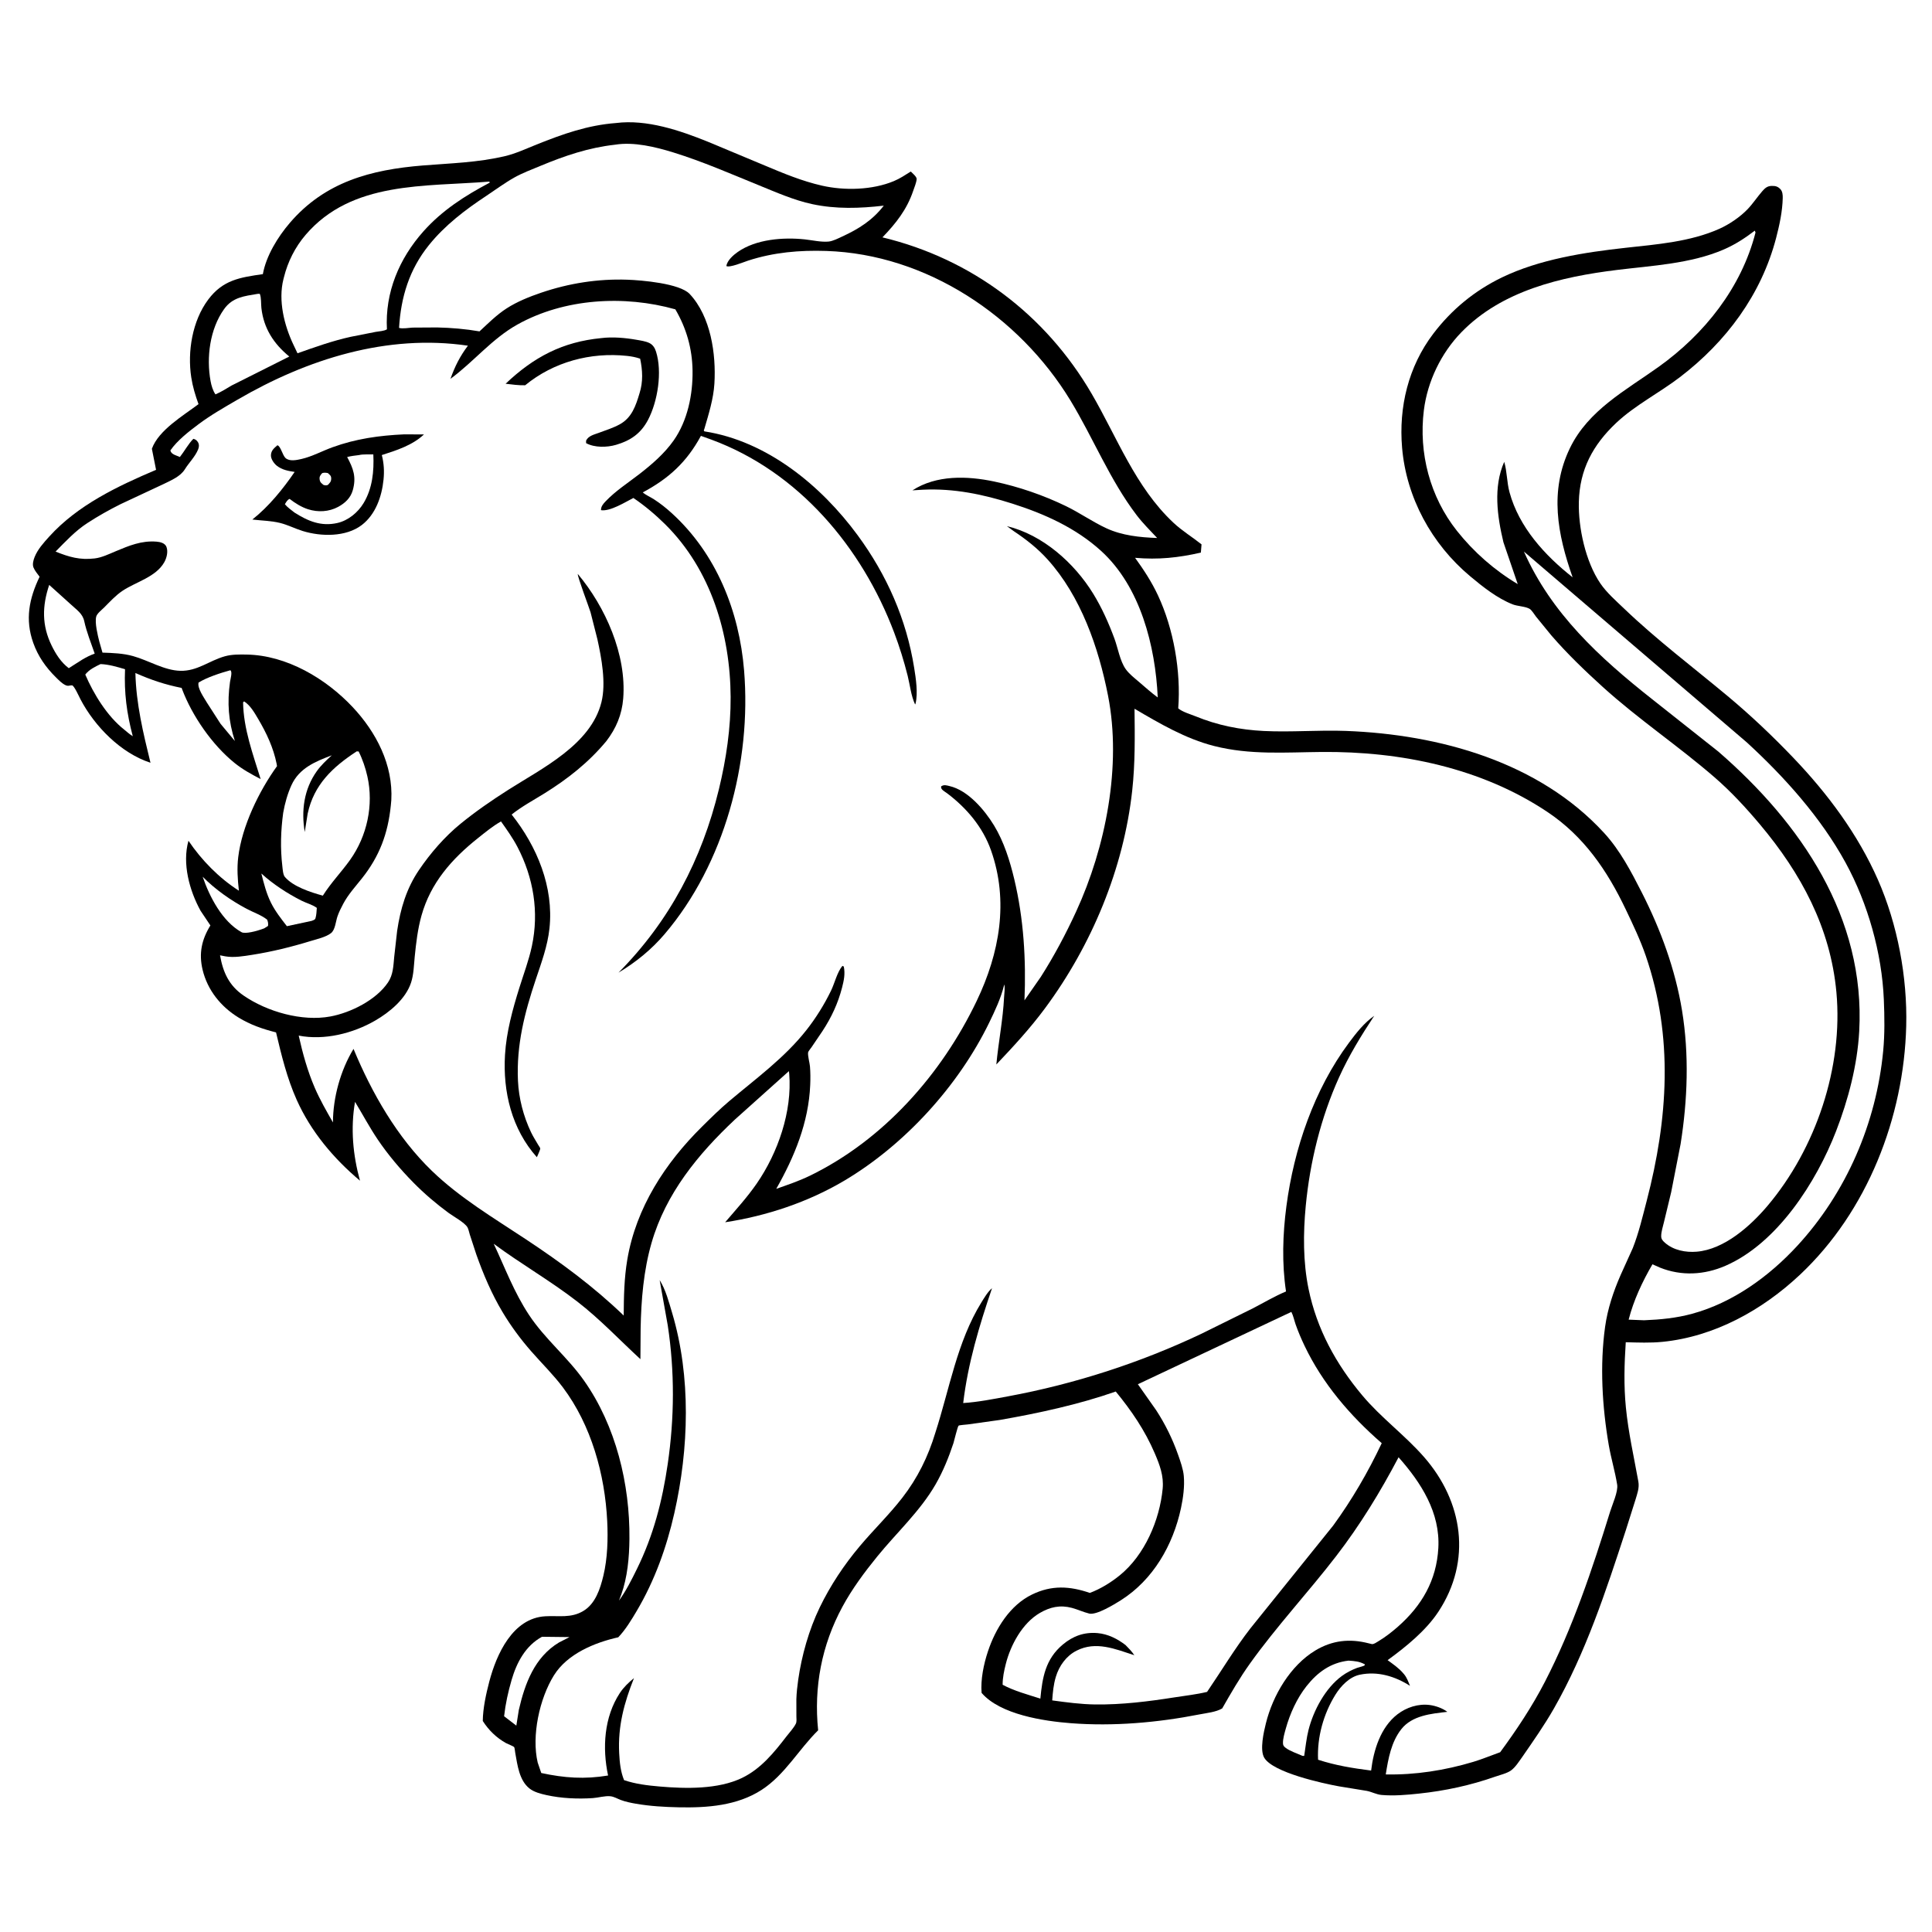
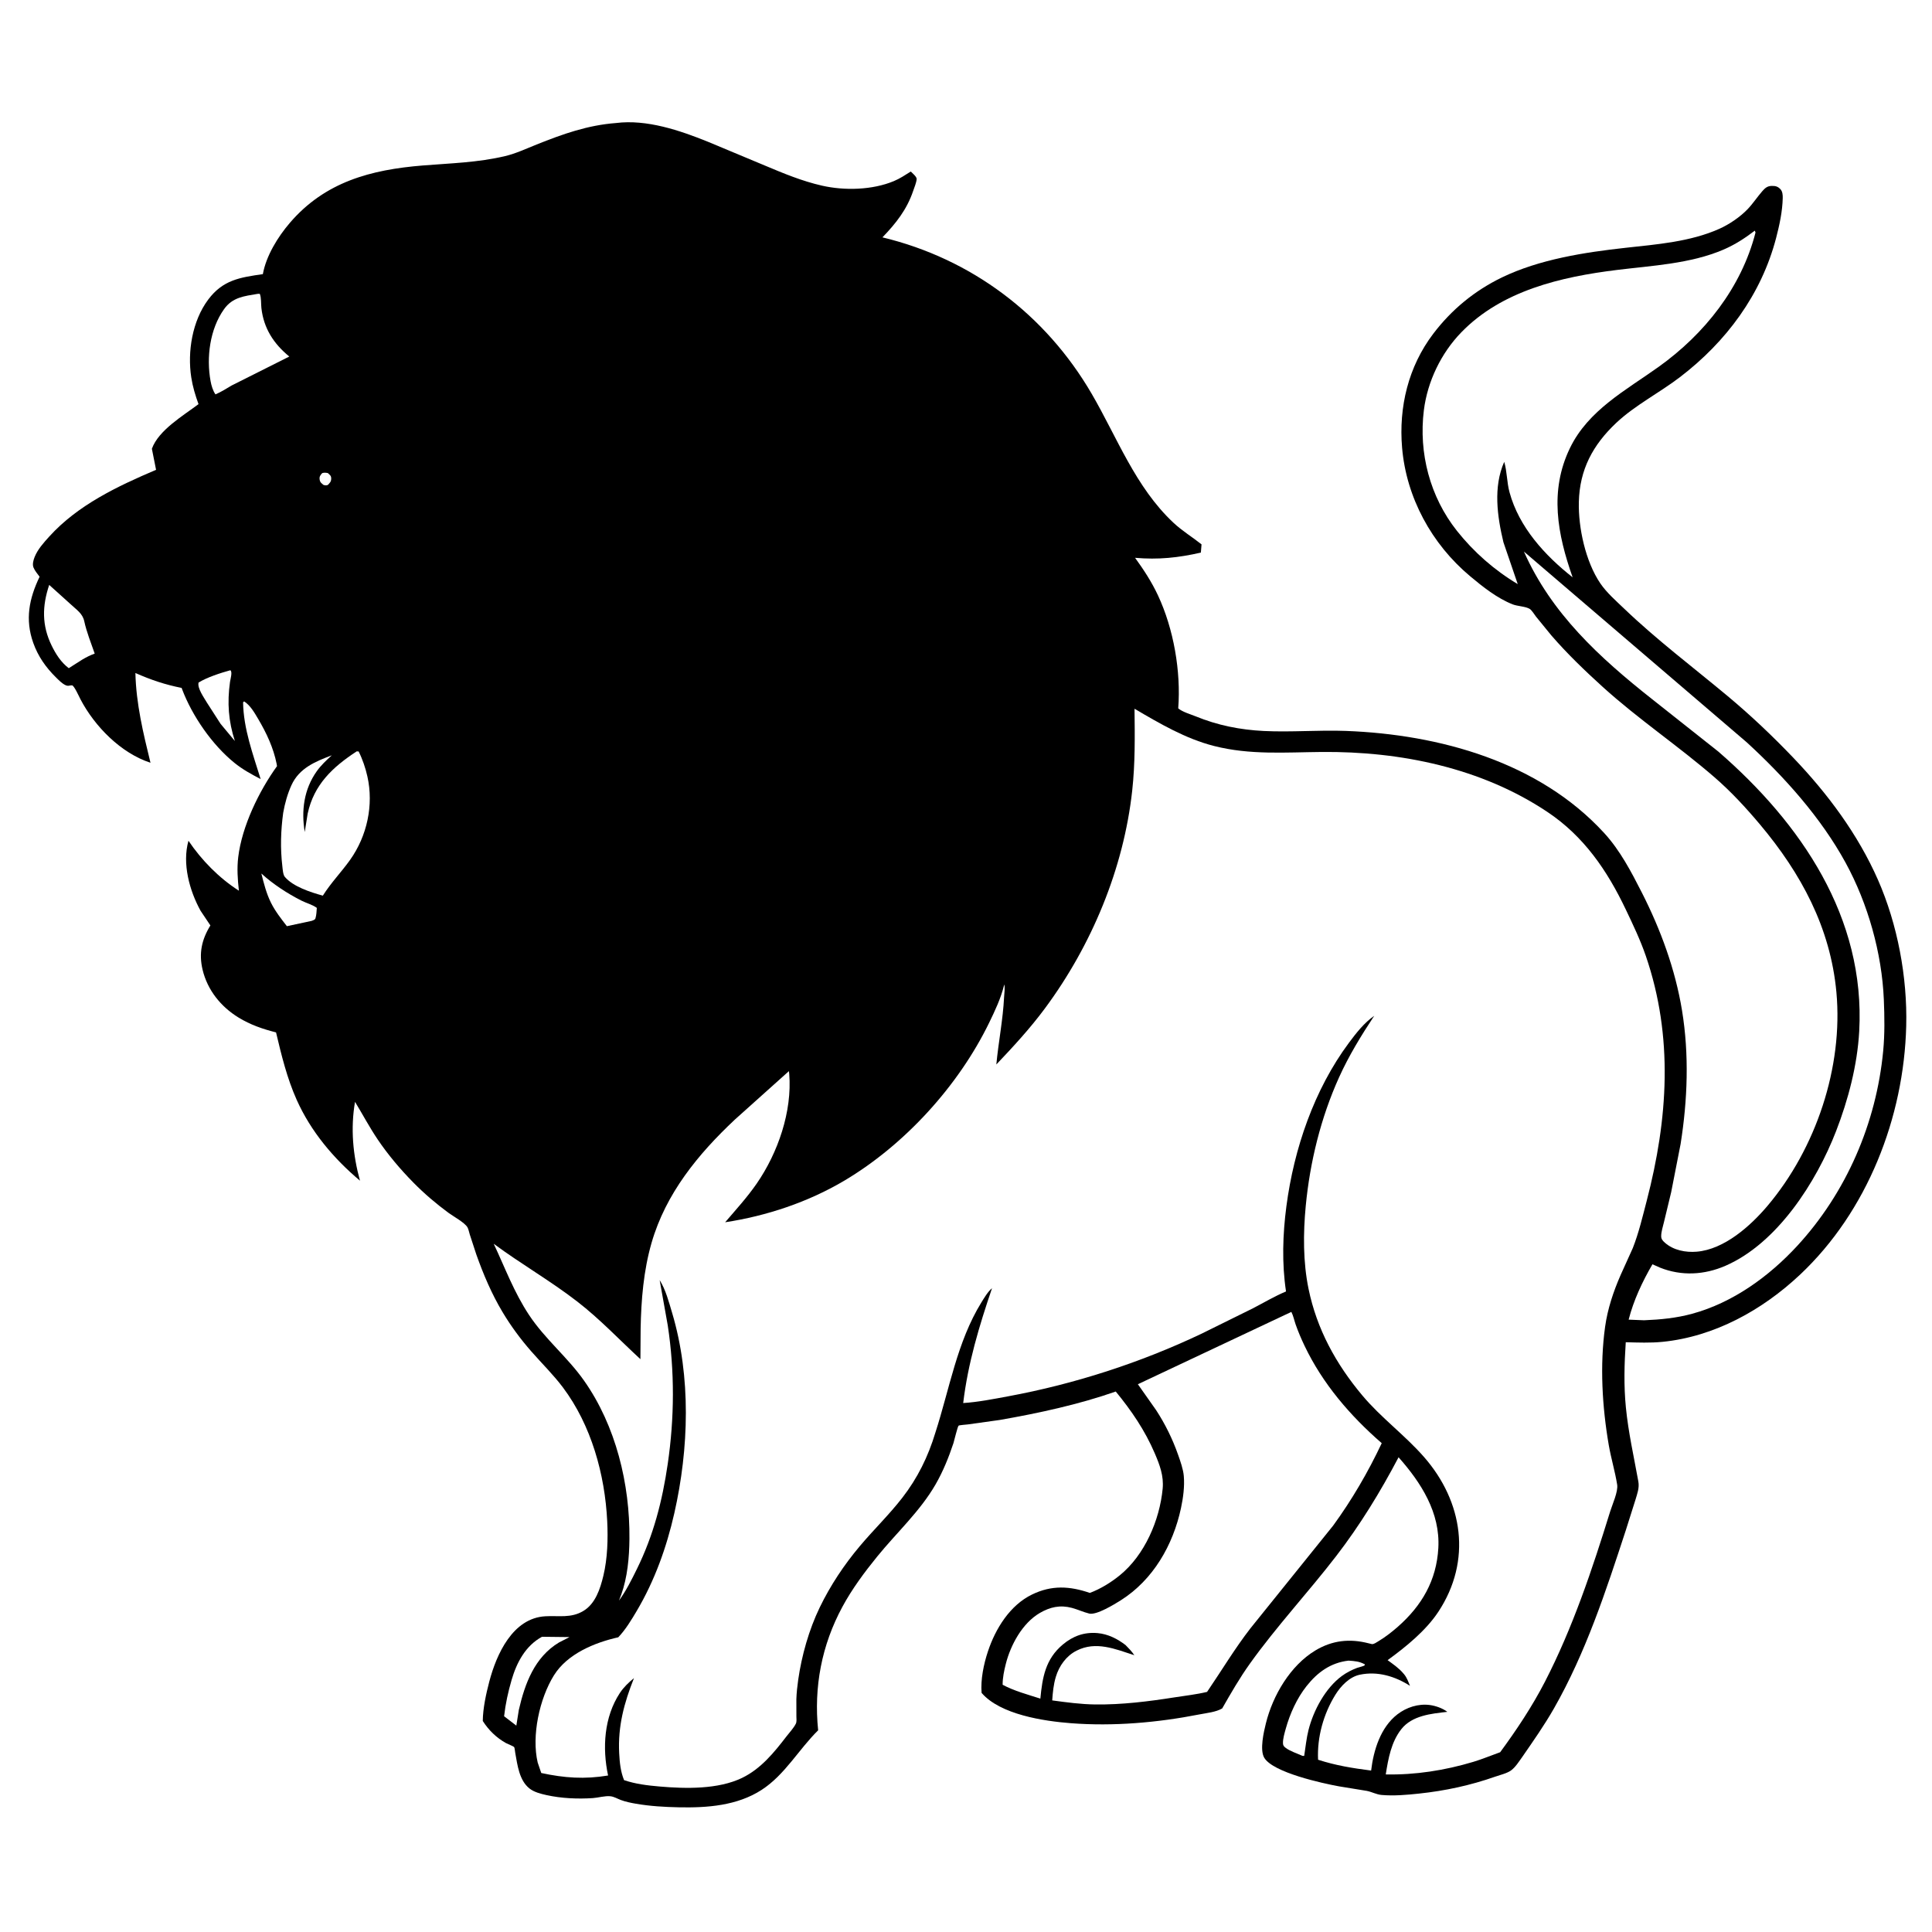
<svg xmlns="http://www.w3.org/2000/svg" version="1.1" style="display: block;" viewBox="0 0 2048 2048" width="1024" height="1024">
  <path transform="translate(0,0)" fill="rgb(255,255,255)" d="M -0 -0 L 2048 0 L 2048 2048 L -0 2048 L -0 -0 z" />
  <path transform="translate(0,0)" fill="rgb(0,0,0)" d="M 652.946 130.417 C 685.584 126.285 720.709 138.253 750.496 150.293 L 810.796 175.48 C 830.584 183.813 850.361 192.039 871.378 196.803 C 895.273 202.219 924.72 201.514 947.616 191.939 C 953.926 189.301 959.708 185.463 965.473 181.823 C 967.208 183.617 971.849 187.375 971.694 189.79 C 971.453 193.52 969.245 198.689 968.035 202.271 C 961.331 222.123 949.802 236.704 935.435 251.608 C 1029.94 274.389 1108.4 333.499 1157.3 417.535 C 1184.39 464.092 1203.65 516.399 1243.82 554.055 C 1253.13 562.776 1263.79 569.194 1273.67 577.045 L 1272.97 585.776 C 1248.92 591.241 1227.86 593.457 1203.23 591.306 C 1212.47 604.069 1220.75 616.712 1227.45 631.02 C 1244.13 666.64 1251.97 711.689 1248.97 750.887 C 1253.46 754.725 1261.95 757.09 1267.48 759.358 C 1290.68 768.864 1314.55 773.626 1339.55 774.871 C 1368.57 776.317 1397.74 773.711 1426.83 774.812 C 1526.11 778.571 1631.54 807.728 1700.6 883.151 C 1717.4 901.502 1729.22 924.166 1740.44 946.211 C 1760.4 985.451 1775.86 1027.53 1783.01 1071.1 C 1790.68 1117.9 1788.91 1166.02 1781.5 1212.73 L 1771.52 1263.74 L 1763.93 1295.24 C 1762.85 1299.9 1760.92 1305.62 1760.92 1310.37 C 1760.91 1313.46 1762.52 1315.23 1764.78 1317.25 C 1773.83 1325.35 1786.91 1327.84 1798.67 1326.84 C 1827.81 1324.37 1855.47 1299.71 1873.54 1278.35 C 1924.96 1217.55 1953.98 1131.2 1946.66 1051.75 C 1940.36 983.364 1909.17 925.752 1865.66 873.966 C 1850.81 856.303 1834.95 839.114 1817.5 823.992 C 1779.08 790.691 1736.61 762.291 1698.93 728.131 C 1679.95 710.924 1661.24 692.934 1644.48 673.549 L 1628.27 653.69 C 1626.58 651.521 1623.79 646.871 1621.57 645.47 C 1617.38 642.82 1608.57 642.649 1603.5 640.659 C 1587.04 634.193 1571.64 621.928 1558.23 610.682 C 1517.57 576.584 1490.78 527.482 1486.27 474.553 C 1482.6 431.422 1492.91 388.557 1519.31 353.786 C 1538.74 328.181 1563.06 308.173 1592.05 294.126 C 1631.82 274.861 1679.94 267.43 1723.47 262.651 C 1756.55 259.018 1791.82 256.29 1822.54 242.565 C 1833.06 237.861 1844.36 230.197 1852.38 221.905 C 1858.08 216.006 1862.65 208.927 1868.04 202.74 C 1870.84 199.542 1873.3 197.23 1877.74 197.098 C 1881.87 196.975 1884.45 197.496 1887.36 200.593 C 1889.59 202.964 1889.84 206.865 1889.77 209.912 C 1889.46 224.063 1886.33 238.566 1882.76 252.247 C 1867.02 312.461 1829.75 362.397 1780.75 399.836 C 1759.1 416.38 1733.01 429.677 1713.29 448.262 C 1688.53 471.603 1674.46 497.677 1673.64 532.153 C 1673 559.381 1680.73 595.287 1696.35 618.319 C 1703.08 628.244 1713 636.864 1721.63 645.135 C 1756.3 678.356 1794.5 707.107 1831.29 737.795 C 1855.93 758.341 1878.93 780.172 1901.09 803.353 C 1937.38 841.325 1969.47 884.339 1990.72 932.647 C 2011.51 979.93 2021.98 1035.95 2020.67 1087.6 C 2018.22 1184.49 1979.45 1284.12 1908.14 1351.17 C 1868.25 1388.68 1817.52 1416.86 1762.45 1422.39 C 1749.54 1423.69 1736.32 1423.16 1723.37 1422.81 C 1721.84 1445.99 1721.22 1468.66 1723.49 1491.83 C 1726.12 1518.57 1731.98 1544.18 1736.72 1570.5 C 1737.94 1577.31 1735.56 1583.32 1733.67 1589.75 L 1723.47 1622 C 1702.41 1686.43 1680.92 1752.04 1647.17 1811.15 C 1636.99 1828.97 1625.27 1845.63 1613.62 1862.5 C 1610.29 1867.13 1606.37 1873.41 1601.76 1876.73 C 1597.4 1879.88 1590.16 1881.51 1585.07 1883.3 C 1558.64 1892.6 1531.88 1898.35 1504.04 1901.3 C 1491.23 1902.66 1477.53 1903.88 1464.64 1902.74 C 1458.88 1902.23 1454.33 1899.47 1448.8 1898.4 L 1419.34 1893.59 C 1402.02 1890.44 1349.34 1878.96 1340.13 1863.25 C 1335.23 1854.88 1339.63 1836 1341.88 1826.88 C 1349.19 1797.23 1367.8 1765.48 1394.44 1749.5 C 1412.3 1738.78 1430.81 1736.79 1450.83 1741.98 L 1454.38 1742.83 C 1456.62 1742.88 1459.01 1741.07 1460.89 1739.95 C 1468.25 1735.58 1475.37 1730.05 1481.8 1724.4 C 1507.28 1701.97 1522.76 1675.25 1524.69 1641.02 C 1526.81 1603.47 1506.45 1571.74 1482.54 1544.77 C 1463.18 1581.52 1441.75 1616.61 1416.37 1649.56 C 1386.64 1688.16 1353.35 1723.79 1324.96 1763.5 C 1314.08 1778.71 1304.85 1794.79 1295.58 1811 C 1289.02 1814.93 1278.91 1815.88 1271.5 1817.34 C 1227.13 1826.06 1180.26 1830.15 1135.09 1826.66 C 1106.51 1824.45 1060.26 1817.55 1040.53 1794.52 C 1039.37 1780.39 1042.79 1763.94 1047.26 1750.51 C 1055.27 1726.4 1070.52 1701.66 1093.98 1690.26 C 1114.78 1680.15 1133.91 1681.23 1155.28 1688.56 C 1166.64 1684.29 1177.71 1677.47 1187.1 1669.82 C 1213.41 1648.39 1229.29 1611.46 1232.47 1578.11 C 1233.77 1564.47 1229.35 1552.85 1224.06 1540.5 C 1213.66 1516.23 1199.44 1495.43 1182.75 1475.07 C 1143.24 1488.9 1101.11 1497.98 1059.92 1505.2 L 1026 1509.94 C 1024.78 1510.09 1016.8 1510.7 1016.19 1511.23 C 1014.99 1512.28 1011.5 1527.37 1010.68 1529.83 C 1005.67 1544.89 999.698 1559.72 991.764 1573.5 C 975.416 1601.9 950.441 1624.69 929.911 1649.95 C 916.346 1666.64 903.217 1684.32 892.986 1703.26 C 870.944 1744.04 862.556 1788.38 867.268 1834.2 C 846.595 1854.51 832.07 1881.34 807.349 1897.35 C 781.45 1914.13 749.662 1916.44 719.579 1915.82 C 704.303 1915.5 689.236 1914.63 674.156 1912.04 C 668.811 1911.12 663.084 1909.96 658 1908.04 C 654.454 1906.7 650.824 1904.48 647 1904.1 C 641.159 1903.5 634.305 1905.67 628.354 1906.06 C 612.309 1907.12 595.041 1906.36 579.265 1902.86 C 573.232 1901.52 566.159 1899.75 561.242 1895.85 C 550.411 1887.25 548.546 1871.15 546.237 1858.48 C 546.056 1857.49 545.53 1852.65 545.078 1852.08 C 544.191 1850.97 538.107 1848.71 536.5 1847.82 C 526.312 1842.17 517.99 1834.08 511.765 1824.3 C 511.897 1810.9 515.251 1795.58 518.654 1782.61 C 526.233 1753.71 543.397 1715.3 578 1713.32 C 592.544 1712.48 605.151 1715.57 618.377 1707.68 C 631.182 1700.05 636.294 1684.1 639.607 1670.31 C 644.004 1652 644.598 1631.3 643.671 1612.48 C 641.232 1562.94 626.787 1510.79 596.745 1470.77 C 586.508 1457.14 574.224 1445.15 563.013 1432.33 C 551.714 1419.41 541.502 1405.57 532.692 1390.83 C 521.2 1371.6 512.35 1350.82 504.899 1329.74 L 497.999 1308.66 C 497.312 1306.53 496.626 1302.84 495.53 1300.99 C 492.527 1295.93 480.533 1289.41 475.5 1285.71 C 462.325 1276.02 449.808 1265.35 438.324 1253.7 C 424.476 1239.65 411.212 1223.99 400.207 1207.64 C 391.6 1194.84 384.346 1181.17 376.339 1168 C 371.489 1196.03 374.077 1224.33 381.6 1251.58 C 353.557 1227.99 329.545 1199.49 314.5 1165.86 C 304.28 1143.02 298.355 1118.66 292.622 1094.4 C 278.437 1090.8 265.362 1086.31 252.811 1078.61 C 234.074 1067.12 219.93 1049.56 214.763 1028 C 210.597 1010.62 213.787 996.002 223.019 981.009 L 212.58 965.403 C 200.839 944.068 192.954 915.403 199.787 891.243 C 213.623 911.803 232.33 930.846 253.243 944.181 C 251.912 932.233 251.084 920.583 252.53 908.585 C 256.466 875.925 274.485 838.676 293.639 812.152 L 293.275 809.83 C 289.878 792.664 282.448 776.942 273.604 761.998 C 269.622 755.272 265.457 747.889 258.818 743.5 L 257.682 744.5 C 258.103 772.525 268.104 799.326 276.275 825.811 C 266.613 820.836 257.229 815.68 248.731 808.832 C 224.96 789.677 203.647 758.843 192.974 730.441 L 192.527 729.225 C 174.785 725.673 160.14 720.745 143.532 713.415 C 144.284 745.98 151.822 777.068 159.521 808.552 C 128.13 798.364 100.371 770.003 85.361 741.377 C 84.063 738.901 78.559 726.614 76.388 726.5 C 73.662 726.357 72.584 727.693 69.6 726.355 C 65.733 724.621 62.277 720.953 59.279 718.01 C 48.589 707.514 40.315 695.704 35.27 681.524 C 26.406 656.611 30.859 634.55 41.974 611.356 C 39.763 608.387 36.899 605.013 35.5 601.575 C 34.135 598.22 35.409 593.687 36.691 590.469 C 39.952 582.28 46.364 575.222 52.196 568.784 C 82.476 535.355 124.579 515.414 165.433 498.031 L 161.005 475.719 C 168.004 456.015 194.337 440.55 210.435 428.398 C 207.053 419.124 204.253 409.807 202.745 400.034 C 198.536 372.743 203.852 340.132 220.692 317.595 C 236.297 296.709 254.389 294.07 278.644 290.596 C 282.136 271.147 294.472 251.186 307.147 236.369 C 344.433 192.784 393.12 179.875 448.223 175.41 C 477.818 173.013 506.398 172.367 535.494 165.458 C 546.906 162.748 558.015 157.514 568.884 153.168 C 596.738 142.032 622.754 132.735 652.946 130.417 z" />
  <path transform="translate(0,0)" fill="rgb(255,255,255)" d="M 244.142 710.5 C 246.653 711.98 244.221 719.955 243.798 722.989 C 240.739 744.921 242.151 764.476 248.983 785.507 L 233.796 767.267 L 219.402 744.899 C 216.508 739.862 208.901 729.483 210.5 723.53 C 219.689 717.886 233.586 713.423 244.142 710.5 z" />
-   <path transform="translate(0,0)" fill="rgb(255,255,255)" d="M 214.833 929.36 C 228.176 942.918 244.631 954.417 261.401 963.367 C 268.462 967.136 276.935 969.901 283.173 974.878 C 284.206 977.388 284.365 978.799 284.139 981.5 L 280.129 984.061 L 276.783 985.269 C 272.677 986.7 260.033 990.376 256.03 988.149 C 235.595 976.778 222.055 950.533 214.833 929.36 z" />
  <path transform="translate(0,0)" fill="rgb(255,255,255)" d="M 277.045 925.964 C 289.529 937.329 304.281 946.902 319.289 954.583 C 324.468 957.233 331.267 958.98 335.845 962.392 C 335.525 965.966 335.485 969.96 334.417 973.391 C 333.844 975.235 332.146 975.361 330.5 976.13 L 304.118 981.799 C 298.03 973.964 291.723 965.913 287.276 957.001 C 282.381 947.194 279.707 936.537 277.045 925.964 z" />
  <path transform="translate(0,0)" fill="rgb(255,255,255)" d="M 574.542 1735.05 L 603.714 1735.38 L 592.5 1741.12 C 566.671 1756.71 556.416 1784.57 549.983 1812.57 L 547.333 1829.23 L 534.369 1819.3 C 535.84 1806.16 538.639 1793.42 542.343 1780.73 C 547.751 1762.2 557.107 1744.57 574.542 1735.05 z" />
-   <path transform="translate(0,0)" fill="rgb(255,255,255)" d="M 106.589 703.952 C 115.337 704.292 124.206 706.912 132.54 709.413 C 131.505 734.492 134.315 756.068 140.747 780.422 C 137.473 778.447 134.551 775.789 131.594 773.371 C 113.683 759.249 99.301 735.805 90.394 715.075 C 94.497 709.717 100.672 706.818 106.589 703.952 z" />
  <path transform="translate(0,0)" fill="rgb(255,255,255)" d="M 1429.51 1760.34 C 1436.29 1760.83 1440.74 1761.04 1446.81 1764.28 C 1446.71 1764.64 1446.78 1765.12 1446.5 1765.36 C 1445.41 1766.31 1440.13 1767.42 1438.5 1768.05 C 1432.87 1770.21 1427.32 1773.02 1422.46 1776.59 C 1404.93 1789.47 1392.34 1813.1 1387.08 1833.82 C 1384.8 1842.79 1383.95 1852.23 1382.5 1861.36 L 1380.5 1861.25 C 1375 1858.68 1367.23 1856.28 1362.58 1852.57 C 1360.87 1851.21 1360.1 1850.21 1360.01 1848 C 1359.83 1843.29 1361.68 1837.11 1362.96 1832.5 C 1367.38 1816.62 1374.74 1800.28 1385.01 1787.32 C 1396.63 1772.64 1410.62 1762.51 1429.51 1760.34 z" />
  <path transform="translate(0,0)" fill="rgb(255,255,255)" d="M 52.157 620.036 L 75.5 641.069 C 81.171 646.424 87.54 650.332 89.28 658.395 C 91.769 669.926 96.51 681.691 100.391 692.847 C 95.616 694.55 91.551 696.638 87.217 699.199 L 72.892 708.297 C 64.719 702.119 59.271 693.558 54.809 684.472 C 44.218 662.905 44.664 642.416 52.157 620.036 z" />
  <path transform="translate(0,0)" fill="rgb(255,255,255)" d="M 273.122 311.5 L 275.373 311.424 C 277.13 315.704 276.57 321.849 277.09 326.517 C 279.485 348.012 290.164 364.48 306.671 377.94 L 245.5 408.667 C 239.906 412.008 234.392 415.498 228.385 418.058 C 225.588 413.925 224.101 408.817 223.209 403.938 C 218.627 378.901 222.419 348.899 237.5 327.722 C 246.558 315.002 258.876 313.949 273.122 311.5 z" />
  <path transform="translate(0,0)" fill="rgb(255,255,255)" d="M 378.058 796.5 L 380.152 796.558 C 384.297 804.792 387.455 814.142 389.467 823.132 C 396.26 853.491 389.088 886.228 371.142 911.463 C 361.843 924.539 350.907 935.647 342.228 949.428 C 329.441 945.889 310.682 939.962 301.885 929.467 C 299.976 927.19 299.643 921.157 299.296 918.222 C 297.053 899.255 297.619 880.501 300.198 861.605 C 301.958 851.663 304.759 841.551 308.94 832.345 C 317.156 814.25 334.281 807.226 351.718 800.668 C 346.01 805.842 340.209 811.291 335.737 817.597 C 322.186 836.703 319.225 859.326 323.039 881.989 L 326.139 862.5 C 332.814 831.559 352.735 813.104 378.058 796.5 z" />
-   <path transform="translate(0,0)" fill="rgb(255,255,255)" d="M 518.73 192.5 C 519.14 192.843 518.855 192.554 519 193.687 C 492.819 207.52 468.821 222.874 448.945 245.146 C 423.13 274.072 408.023 310.051 410.169 349.079 C 407.234 350.979 401.812 351.163 398.227 351.814 L 372 356.99 C 352.701 361.197 333.964 367.925 315.359 374.477 L 311.018 365.351 C 301.254 344.808 294.748 318.576 300.448 295.969 L 300.957 294 C 305.061 277.432 312.811 261.989 323.931 249 C 373.062 191.608 450.454 198.125 518.73 192.5 z" />
  <path transform="translate(0,0)" fill="rgb(255,255,255)" d="M 1615.41 584.682 L 1851.65 786.927 C 1891.66 823.61 1930.38 866.858 1956.45 914.594 C 1980.06 957.829 1994.89 1010.3 1996.94 1059.58 C 1997.69 1077.58 1997.97 1096.21 1996.25 1114.16 C 1988.96 1190.51 1957.23 1264.16 1905.16 1320.65 C 1875.22 1353.13 1836.87 1380.9 1793.8 1392.63 C 1776.88 1397.24 1760.2 1398.83 1742.76 1399.54 L 1726.43 1398.88 C 1731.67 1378.35 1741.03 1358.46 1751.66 1340.19 L 1759.73 1343.76 C 1782.51 1352.85 1806.68 1351.51 1829 1341.81 C 1884.06 1317.87 1925.46 1252.9 1946.29 1199.14 C 1959.21 1165.81 1968.85 1129.1 1970.84 1093.27 C 1977.52 972.471 1909.07 872.657 1821.45 796.661 L 1751.04 740.932 C 1695.61 697.131 1644.52 650.373 1615.41 584.682 z" />
  <path transform="translate(0,0)" fill="rgb(255,255,255)" d="M 1860.16 244.5 L 1860.91 246.5 C 1845.96 304.971 1806.77 354.154 1758.26 388.852 C 1723.39 413.79 1683.66 434.741 1664.19 475.018 C 1642.18 520.561 1650.97 566.426 1667.06 611.995 C 1637.58 588.772 1610.24 558.885 1600.15 521.818 C 1597.25 511.136 1597.61 500.055 1594.54 489.566 C 1582.74 516.208 1587.13 547.381 1593.69 574.78 L 1608.86 619.167 C 1584.2 604.489 1562.26 585.223 1544.41 562.724 C 1515.86 526.742 1503.69 480.271 1509.36 434.845 C 1513.18 404.308 1527.65 374.299 1549.1 352.222 C 1592.07 307.991 1654.72 293.469 1713.98 286.166 C 1751.3 281.566 1792.23 279.589 1827.13 264.526 C 1839.21 259.311 1849.75 252.461 1860.16 244.5 z" />
  <path transform="translate(0,0)" fill="rgb(255,255,255)" d="M 1368.88 1390.67 C 1370.93 1394.55 1371.97 1399.79 1373.44 1403.99 C 1376.17 1411.75 1379.36 1419.21 1382.9 1426.63 C 1402.09 1466.87 1431.31 1500.81 1464.69 1529.82 C 1450.3 1560.35 1433.09 1589.92 1413.2 1617.2 L 1325.61 1725.97 C 1308.76 1747.7 1294.98 1770.86 1279.55 1793.47 C 1268.24 1796.21 1256.49 1797.47 1245 1799.28 C 1217.35 1803.64 1189.05 1807.15 1161 1806.8 C 1145.69 1806.61 1130.53 1804.55 1115.39 1802.49 C 1115.97 1794.11 1116.78 1785.56 1119.23 1777.5 C 1122.75 1765.87 1130.2 1755.37 1141.19 1749.78 C 1161.79 1739.29 1182.13 1748.04 1202.46 1754.6 C 1199.72 1750.57 1196.56 1747.28 1193.15 1743.84 C 1184.51 1737.23 1174.53 1732.13 1163.5 1731.16 C 1149.3 1729.92 1137.45 1734.21 1126.61 1743.29 C 1108.22 1758.69 1104.97 1778.1 1102.82 1800.6 C 1089.6 1796.35 1075.04 1792.49 1062.83 1785.92 C 1062.83 1778.32 1064.34 1771.18 1066.19 1763.85 C 1071.3 1743.67 1083.75 1720.61 1102.19 1709.85 C 1113.13 1703.47 1123.78 1701.11 1136.23 1704.42 C 1142.48 1706.09 1148.31 1708.9 1154.63 1710.45 C 1162.3 1712.33 1181.23 1700.69 1187.96 1696.45 C 1222.34 1674.77 1243.5 1637.9 1251.9 1598.62 C 1254.23 1587.72 1255.83 1575.7 1254.87 1564.58 C 1254.26 1557.41 1251.26 1549.05 1248.87 1542.23 C 1243.02 1525.54 1235.21 1509.66 1225.56 1494.84 L 1206.19 1467.34 L 1368.88 1390.67 z" />
  <path transform="translate(0,0)" fill="rgb(255,255,255)" d="M 1202.64 751.305 C 1229.4 767.01 1256.71 783.102 1287.06 790.803 C 1325.17 800.473 1362.34 797.464 1401.1 797.115 C 1484.53 796.363 1570.45 813.923 1640.57 860.871 C 1679.08 886.658 1703.76 922.846 1723.43 964.165 C 1731.05 980.17 1738.87 996.538 1744.63 1013.31 C 1774.08 1099.06 1768.12 1186.31 1745.61 1272.8 C 1741.26 1289.5 1737.17 1306.92 1730.84 1323 L 1717.94 1351.54 C 1710.23 1369.17 1704.15 1387.33 1701.48 1406.43 C 1695.78 1447.28 1698.37 1491.4 1705.38 1531.95 C 1707.81 1545.97 1712.03 1559.82 1714.26 1573.77 C 1715.44 1581.15 1709.18 1594.67 1706.87 1602.15 C 1688.01 1663.18 1667.03 1725.83 1637.71 1782.68 C 1624.16 1808.95 1607.74 1833.62 1590.25 1857.42 C 1580.77 1860.78 1571.46 1864.73 1561.82 1867.62 C 1531.81 1876.64 1500.31 1881.62 1468.96 1880.96 C 1471.6 1864.27 1474.73 1846.56 1485.51 1832.92 C 1496.91 1818.51 1517.13 1816.53 1534.24 1814.63 C 1529.2 1810.79 1521.9 1808.23 1515.63 1807.39 C 1503.52 1805.77 1490.94 1809.85 1481.37 1817.22 C 1463.4 1831.05 1456.01 1855.36 1453.45 1876.86 C 1433.88 1874.35 1416.02 1871.5 1397.22 1865.39 C 1396.06 1841.51 1402.96 1816.88 1415.5 1796.6 C 1421.19 1787.4 1430.36 1777.6 1441.43 1775.27 C 1460.33 1771.29 1478.81 1776.94 1494.63 1787.04 C 1492.93 1782.84 1491.35 1778.35 1488.43 1774.83 L 1487.5 1773.76 C 1482.77 1768.19 1476.78 1764.14 1470.92 1759.83 C 1490.24 1745.82 1511.58 1728.52 1524.81 1708.4 C 1560.32 1654.43 1551.02 1591.72 1509.31 1544.23 C 1489.04 1521.16 1463.95 1502.85 1444.19 1479.3 C 1416.21 1445.96 1395.88 1408.98 1387.1 1366.2 C 1381.25 1337.75 1381.38 1307.28 1384.13 1278.46 C 1388.56 1231.9 1400.16 1184.62 1419.5 1141.93 C 1429.95 1118.86 1442.81 1097.93 1456.73 1076.81 C 1446.1 1084.18 1437.56 1095.13 1429.91 1105.42 C 1393.05 1154.99 1371.64 1217.74 1363.64 1278.63 C 1359.71 1308.49 1358.76 1339.14 1363.23 1369 C 1351.23 1374.01 1339.77 1380.86 1328.21 1386.84 L 1273.81 1413.72 C 1208.97 1444.56 1139.08 1467.14 1068.51 1480.18 C 1052.79 1483.08 1037 1486.25 1021.03 1487.29 C 1026.09 1444.94 1037.94 1405.78 1051.58 1365.56 C 1047.11 1369.28 1043.3 1375.79 1040.26 1380.71 C 1014.56 1422.37 1006.46 1472.57 991.544 1518.63 C 983.847 1544.1 972.726 1566.78 956.371 1587.83 C 942.422 1605.79 925.974 1621.67 911.362 1639.06 C 894.691 1658.89 880.232 1680.61 868.946 1703.94 C 857.537 1727.53 849.805 1754.9 846.108 1780.8 C 845.144 1787.55 844.407 1794.4 844.175 1801.23 L 844.207 1819.36 C 844.217 1821.66 844.692 1825.02 843.662 1827.12 C 841.415 1831.71 836.821 1836.59 833.689 1840.66 C 820.52 1857.81 806.539 1875.02 786.678 1884.63 C 761.355 1896.88 727.001 1896.18 699.328 1893.78 C 686.488 1892.67 673.785 1891.19 661.53 1887.01 C 657.795 1877.84 656.89 1868.37 656.369 1858.57 C 654.847 1829.95 661.617 1805.12 672.035 1778.88 C 666.432 1783.47 661.073 1788.57 657.075 1794.65 C 640.233 1820.25 638.388 1853.01 644.59 1882.11 C 619.68 1886.25 598.365 1884.75 573.764 1879.46 L 569.981 1868.4 C 563.306 1840.05 571.878 1800.59 587.143 1776 C 601.33 1753.15 630.249 1741.23 655.393 1735.59 C 663.057 1727.6 669.273 1717.25 674.913 1707.74 C 693.908 1675.7 706.6 1640.33 714.807 1604.07 C 730.296 1535.63 732.685 1459.51 712.51 1391.79 C 709.105 1380.37 705.634 1367.04 699.272 1356.98 L 707.842 1404.94 C 715.27 1453.85 714.966 1502.89 707.825 1551.83 C 702.103 1591.03 692.777 1627.31 675.236 1663.02 C 669.631 1674.43 663.639 1686.47 656.102 1696.72 L 658.48 1690.57 C 665.176 1671.88 667.033 1651 667.225 1631.3 C 667.792 1573.23 652.85 1511.39 619.086 1463.48 C 601.5 1438.52 577.706 1419.48 560.791 1393.9 C 544.848 1369.79 535.532 1344.36 523.367 1318.46 C 552.253 1339.86 583.555 1357.73 612.061 1379.8 C 636.142 1398.45 656.568 1420.22 678.865 1440.77 L 679.094 1408.5 C 679.65 1377.95 682.183 1346.96 690.676 1317.49 C 705.743 1265.2 739.986 1223.44 778.983 1186.81 L 836.278 1135.44 L 836.61 1138.32 C 839.849 1178.28 824.621 1222.11 802.089 1254.71 C 792.076 1269.19 780.122 1282.28 768.69 1295.64 C 812.624 1288.97 856.734 1274.27 895.039 1251.53 C 959.091 1213.49 1015.96 1151.08 1048.53 1084.17 C 1054.66 1071.57 1060.86 1058.46 1064.25 1044.82 L 1064.56 1043.53 C 1065.52 1047.19 1064.56 1053.14 1064.37 1056.97 C 1063.18 1081.04 1058.41 1104.49 1056.16 1128.39 C 1074.23 1109.38 1092.06 1090.01 1107.69 1068.91 C 1157.19 1002.1 1191.15 920.74 1200.2 837.96 C 1203.36 809.101 1202.99 780.271 1202.64 751.305 z" />
-   <path transform="translate(0,0)" fill="rgb(255,255,255)" d="M 651.92 153.394 C 671.923 150.122 694.876 155.754 713.875 161.629 C 744.63 171.14 774.657 184.292 804.474 196.423 C 822.727 203.848 841.566 212.21 860.883 216.361 C 886.207 221.803 911.346 220.933 936.855 217.993 C 924.842 233.493 910.466 242.585 892.737 250.755 C 888.55 252.684 882.892 255.627 878.332 256.068 C 870.433 256.832 860.999 254.584 853.056 253.746 C 830.251 251.34 801.476 253.527 782.131 267.041 C 777.306 270.412 770.925 275.987 769.944 282 C 773.356 284.085 788.291 277.812 792.941 276.302 C 820.187 267.45 847.508 265.087 876 266.027 C 981.984 269.525 1080.33 335.082 1134.64 424.403 C 1158.97 464.408 1176.46 508.828 1205.03 546.267 C 1211.51 554.758 1219.34 562.483 1226.63 570.285 C 1208.48 569.663 1189.52 567.713 1172.86 560.007 C 1158.2 553.231 1144.67 543.652 1130.05 536.555 C 1106.15 524.957 1080.01 515.953 1054.01 510.456 C 1025.28 504.385 992.657 503.349 967.23 519.793 L 978.164 519.115 C 1011.15 517.526 1042.2 524.008 1073.5 533.983 C 1107.52 544.824 1140.61 559.786 1167.24 584.012 C 1208.91 621.938 1224.75 684.847 1227.26 739.341 C 1220.3 734.202 1213.78 728.351 1207.22 722.722 C 1202.49 718.668 1196.92 714.393 1193.3 709.289 C 1187.19 700.678 1185.04 686.909 1181.34 676.924 C 1175.27 660.501 1168 644.219 1158.81 629.285 C 1138.75 596.669 1105.29 566.856 1067.35 557.723 L 1074.53 562.971 C 1087.77 571.81 1099.79 581.179 1110.5 593.056 C 1145.78 632.171 1164.55 686.452 1174.56 737.406 C 1189.19 811.875 1172.07 898.251 1140.74 966.312 C 1129.86 989.959 1117.32 1013.59 1103.3 1035.52 L 1085.98 1060.42 C 1087.75 1017.32 1085.19 974.052 1075.17 932 C 1070.53 912.542 1064.21 892.263 1053.76 875.072 C 1043.74 858.604 1026.14 837.758 1006.45 833.239 C 1003 832.448 1000.88 831.583 997.75 833.5 C 996.645 836.78 1001.39 838.982 1004.06 840.989 C 1024.67 856.539 1041.8 876.741 1050.5 901.347 C 1069.58 955.283 1059.55 1010.47 1035.38 1060.95 C 998.162 1138.72 936.569 1208.4 858.319 1246.41 C 846.9 1251.95 834.813 1256.02 822.855 1260.23 C 842.188 1226.16 857.169 1189.9 858.858 1150.14 C 859.138 1143.57 859.129 1136.94 858.593 1130.38 C 858.289 1126.67 856.013 1118.67 856.654 1115.47 C 856.872 1114.38 859.638 1111.04 860.356 1109.97 L 871.899 1092.92 C 881.368 1078.47 888.345 1063.53 892.643 1046.82 C 894.567 1039.33 896.06 1032.32 894.456 1024.59 L 893 1023.85 C 887.362 1030.63 884.869 1041.98 880.996 1050 C 873.883 1064.72 864.919 1079.14 854.796 1091.98 C 831.553 1121.47 801.388 1143.29 772.944 1167.29 C 762.916 1175.75 753.513 1185.07 744.183 1194.29 C 705.113 1232.88 674.244 1280.26 664.967 1335.19 C 661.63 1354.94 661.28 1374.56 661.152 1394.53 C 629.097 1363.66 594.373 1338.13 557.349 1313.63 C 523.27 1291.08 487.388 1269.73 457.841 1241.19 C 421.105 1205.72 394.127 1158.69 374.745 1111.87 C 360.928 1134.62 353.03 1163.35 352.932 1189.82 C 346.077 1177.79 339.131 1165.77 333.64 1153.04 C 325.994 1135.3 320.832 1116.6 316.637 1097.78 C 343.807 1103.08 374.102 1095.51 397.69 1081.87 C 413.085 1072.97 430.113 1058.92 435.777 1041.5 C 438.578 1032.88 438.723 1023.15 439.617 1014.17 C 441.072 999.555 442.8 984.884 446.752 970.696 C 456.46 935.847 479.008 910.433 506.689 888.417 C 514.507 882.199 522.369 875.668 531.087 870.758 C 537.257 879.483 543.566 888.281 548.516 897.773 C 565.573 930.482 571.542 966.757 563.821 1002.92 C 560.649 1017.78 555.156 1032.33 550.618 1046.83 C 543.414 1069.85 536.779 1093.94 535.327 1118.12 C 532.969 1157.39 542.447 1196.83 569.109 1226.7 C 569.8 1224.87 572.827 1218.85 572.668 1217.3 C 572.61 1216.72 570.852 1214.2 570.55 1213.68 C 567.924 1209.19 565.096 1204.8 562.858 1200.09 C 554.857 1183.25 549.922 1164.3 549.064 1145.66 C 547.318 1107.71 556.055 1073.67 568.025 1038 C 573.952 1020.33 580.439 1002.86 582.447 984.211 C 587.172 940.331 569.297 897.33 542.376 863.442 C 552.988 854.936 565.51 848.247 577.069 841.061 C 601.907 825.62 624.086 808.127 642.807 785.552 C 653.166 772.004 659.254 757.519 660.62 740.5 C 664.347 694.07 641.779 643.275 612.463 608.405 C 612.106 611.354 624.229 643.259 626.011 649.067 L 633.254 677.574 C 637.697 697.72 642.584 724.12 637.544 744.362 C 626.354 789.309 574.641 814.405 538.663 837.333 C 521.288 848.405 504.226 860.153 488.25 873.18 C 471.38 886.936 456.336 904.291 444.132 922.27 C 430.78 941.94 424.445 963.398 420.986 986.768 L 417.873 1014.39 C 416.979 1023.82 416.815 1033.24 411.314 1041.39 C 398.715 1060.05 371.92 1073.45 350.269 1077.49 C 320.204 1083.11 283.008 1072.47 258.068 1055.24 C 242.724 1044.65 236.414 1030.69 233.246 1012.67 L 238.863 1013.77 C 248.106 1015.36 258.185 1013.59 267.375 1012.15 C 288.117 1008.9 308.956 1003.77 329.021 997.611 C 335.546 995.607 345.509 993.421 350.913 989.132 C 355.348 985.612 355.908 976.738 357.679 971.551 C 359.263 966.909 361.545 962.399 363.841 958.074 C 369.122 948.123 376.671 939.912 383.639 931.144 C 402.271 907.699 411.213 883.734 414.273 854 L 414.798 848.261 C 416.897 810.802 398.768 776.07 373.812 749.508 C 345.419 719.289 303.804 694.541 261.369 693.863 C 253.67 693.74 245.848 693.603 238.367 695.692 C 221.731 700.336 209.211 711.584 191.062 711.089 C 174.065 710.627 157.426 700.056 141.113 695.5 C 130.452 692.522 119.632 692.182 108.632 691.809 L 105.271 680.067 C 103.592 673.431 100.337 660.231 101.976 653.687 C 102.816 650.333 107.938 646.431 110.375 643.998 C 116.557 637.827 122.524 631.206 129.811 626.318 C 143.98 616.814 165.286 611.739 174.142 595.989 C 176.684 591.468 178.363 584.868 176.488 579.812 C 174.952 575.669 169.852 574.482 165.951 574.168 C 149.971 572.883 136.901 578.39 122.527 584.401 C 115.547 587.32 107.932 591.061 100.374 591.958 C 84.714 593.817 73.292 590.503 58.91 584.699 C 69.463 573.989 79.829 562.8 92.491 554.547 C 103.87 547.131 115.667 540.505 127.811 534.432 L 173.503 513.056 C 181.397 509.153 191.194 505.173 195.967 497.45 C 200.308 490.427 206.847 484.164 209.978 476.5 C 210.97 474.071 211.309 471.392 209.981 469 C 208.758 466.797 207.341 465.786 205 465.155 C 199.853 470.19 195.318 478.615 190.689 484.444 L 185 482.134 C 182.649 480.915 181.31 480.051 180.576 477.5 C 188.018 466.778 200.098 457.469 210.493 449.67 C 223.39 439.995 237.989 431.706 251.925 423.593 C 325.677 380.657 410.338 353.832 496.011 366.441 C 487.503 377.808 482.273 388.192 477.503 401.582 C 502.196 383.483 521.386 359.135 548.5 344.008 C 598.356 316.193 661.682 312.645 715.885 327.907 C 727.64 347.97 733.796 369.516 734.136 392.865 C 734.506 418.201 728.881 445.963 714.045 467 C 704.295 480.825 691.143 492.163 677.858 502.481 C 665.888 511.776 652.531 520.326 642.067 531.331 C 639.415 534.12 636.989 536.832 637.085 540.8 C 646.714 542.389 662.983 532.157 671.394 527.868 C 683.355 535.928 695.066 545.805 705.283 555.944 C 753.575 603.866 774.137 672.111 774.501 738.788 C 774.681 771.72 769.836 804.557 762.101 836.5 C 744.062 910.995 709.72 976.529 655.639 1031.05 C 674.077 1019.97 690.472 1006.69 704.47 990.259 C 768.074 915.585 796.719 807.877 788.768 710.741 C 783.615 647.78 759.277 586.893 712.034 543.909 C 706.149 538.554 699.898 533.58 693.203 529.27 C 689.353 526.791 684.828 524.938 681.363 521.98 C 709.063 507.144 727.922 489.845 743.009 462.039 L 754.097 466.029 C 846.438 500.067 913.714 580.16 947.859 670.578 C 953.503 685.524 958.253 700.817 962.149 716.309 C 964.686 726.401 965.665 737.309 970.042 746.777 L 970.511 745.845 C 973.243 734.562 970.872 719.343 969.069 708 C 960.886 656.508 940.05 609.419 909.201 567.442 C 870.362 514.594 813.004 467.523 746.779 457.282 C 745.69 455.943 746.021 456.805 746.686 454.519 C 751.228 438.913 756.289 423.005 757.289 406.687 C 759.21 375.338 753.495 335.6 731.127 311.666 C 720.608 300.41 680.207 297.03 664.867 296.496 C 633.727 295.414 603.048 300.275 573.594 310.297 C 561.157 314.528 548.098 319.772 537.021 326.92 C 526.512 333.7 517.417 342.793 508.291 351.282 C 493.613 348.725 478.3 347.431 463.4 347.106 L 437.452 347.266 C 433.206 347.462 426.909 348.734 423.011 347.575 C 424.983 314.856 433.848 285.738 454.569 259.952 C 471.574 238.79 493.036 222.484 515.531 207.61 C 525.233 201.195 534.892 193.985 545.012 188.288 C 553.667 183.415 563.638 179.685 572.81 175.869 C 598.761 165.071 623.881 156.538 651.92 153.394 z" />
  <path transform="translate(0,0)" fill="rgb(0,0,0)" d="M 637.371 358.403 C 649.351 356.888 662.88 358.111 674.743 360.192 C 679.087 360.954 684.277 361.678 688.259 363.575 C 692.093 365.402 694.186 368.853 695.428 372.778 C 702.19 394.142 697.236 425.419 686.987 445 C 679.418 459.459 668.507 467.019 653.052 471.539 C 643.417 474.357 630.226 474.658 621.271 469.738 L 621.3 467.007 C 623.879 461.948 629.49 460.778 634.465 458.935 C 641.984 456.149 650 453.639 657.046 449.759 C 669.834 442.717 674.006 429.977 677.932 416.863 C 681.834 404.724 681.173 392.491 678.578 380.214 C 674.213 378.675 669.273 377.751 664.665 377.26 C 625.951 373.142 586.825 383.668 556.704 408.391 C 549.723 408.562 542.876 407.613 535.959 406.788 C 565.82 378.459 596.271 362.39 637.371 358.403 z" />
  <path transform="translate(0,0)" fill="rgb(0,0,0)" d="M 428.424 460.427 L 449.395 460.525 C 437.248 472.02 420.31 477.406 404.743 482.385 C 406.989 491.137 407.462 499.515 406.549 508.5 C 404.744 526.262 398.217 545.252 383.571 556.5 C 366.763 569.407 340.277 568.913 320.858 562.883 C 312.758 560.368 305.029 556.354 296.818 554.327 C 287.424 552.009 277.119 551.888 267.488 550.728 C 284.933 536.927 299.828 518.548 312.337 500.266 C 305.688 499.286 298.928 498.047 293.5 493.741 C 290.459 491.329 287.037 486.585 287.209 482.486 C 287.416 477.537 290.5 475.108 294 472.041 C 297.363 472.485 299.537 482.684 302.626 485.5 C 306.849 489.351 314.378 487.732 319.5 486.567 C 330.653 484.031 341.73 477.993 352.547 474.077 C 377.541 465.028 402.022 461.656 428.424 460.427 z" />
  <path transform="translate(0,0)" fill="rgb(255,255,255)" d="M 341.573 501.5 C 343.799 500.858 345.236 501.076 347.5 501.462 C 349.689 503.477 351.182 504.237 351.082 507.5 C 350.982 510.782 349.585 511.866 347.5 514.099 C 345.491 514.736 344.994 514.538 343 514.098 C 340.807 512.239 339.377 511.506 338.876 508.5 C 338.333 505.246 339.509 503.71 341.573 501.5 z" />
-   <path transform="translate(0,0)" fill="rgb(255,255,255)" d="M 380.708 482.378 C 384.68 481.32 391.496 481.87 395.743 481.707 C 396.584 499.551 394.82 517.683 385.441 533.276 C 379.43 543.268 369.077 551.825 357.557 554.407 C 340.261 558.284 326.479 552.405 312.194 543.355 C 308.721 540.6 304.812 537.932 301.991 534.5 C 303.389 532.28 304.456 529.888 307 528.857 C 312.808 533.34 319.453 537.543 326.5 539.813 C 337.008 543.198 348.65 542.594 358.43 537.319 C 365.718 533.388 371.616 527.905 373.931 519.768 C 377.921 505.745 374.553 496.636 367.987 484.464 C 372.182 483.365 376.414 482.908 380.708 482.378 z" />
</svg>